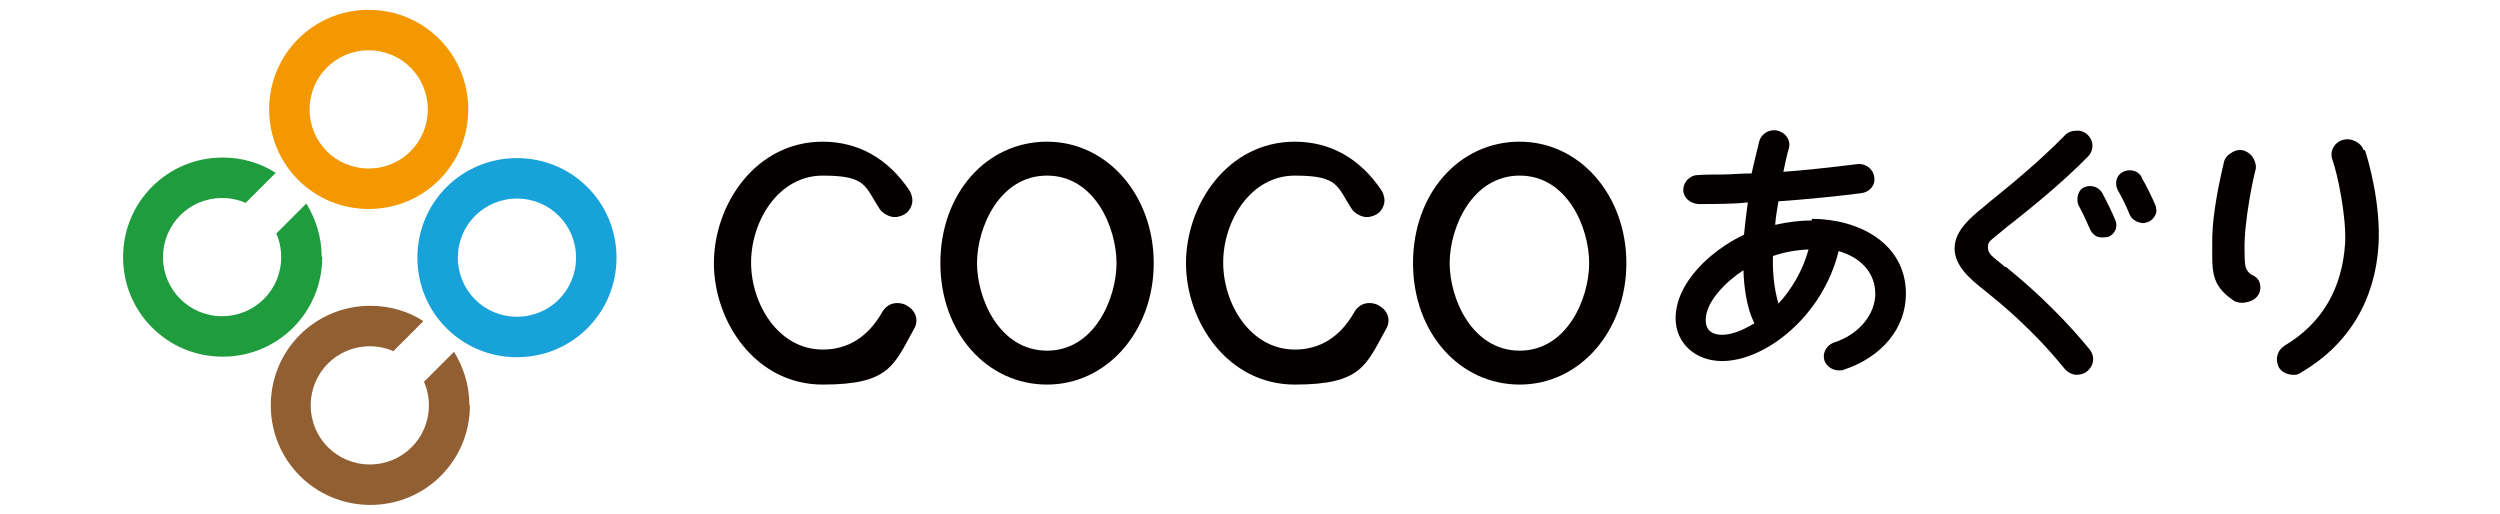
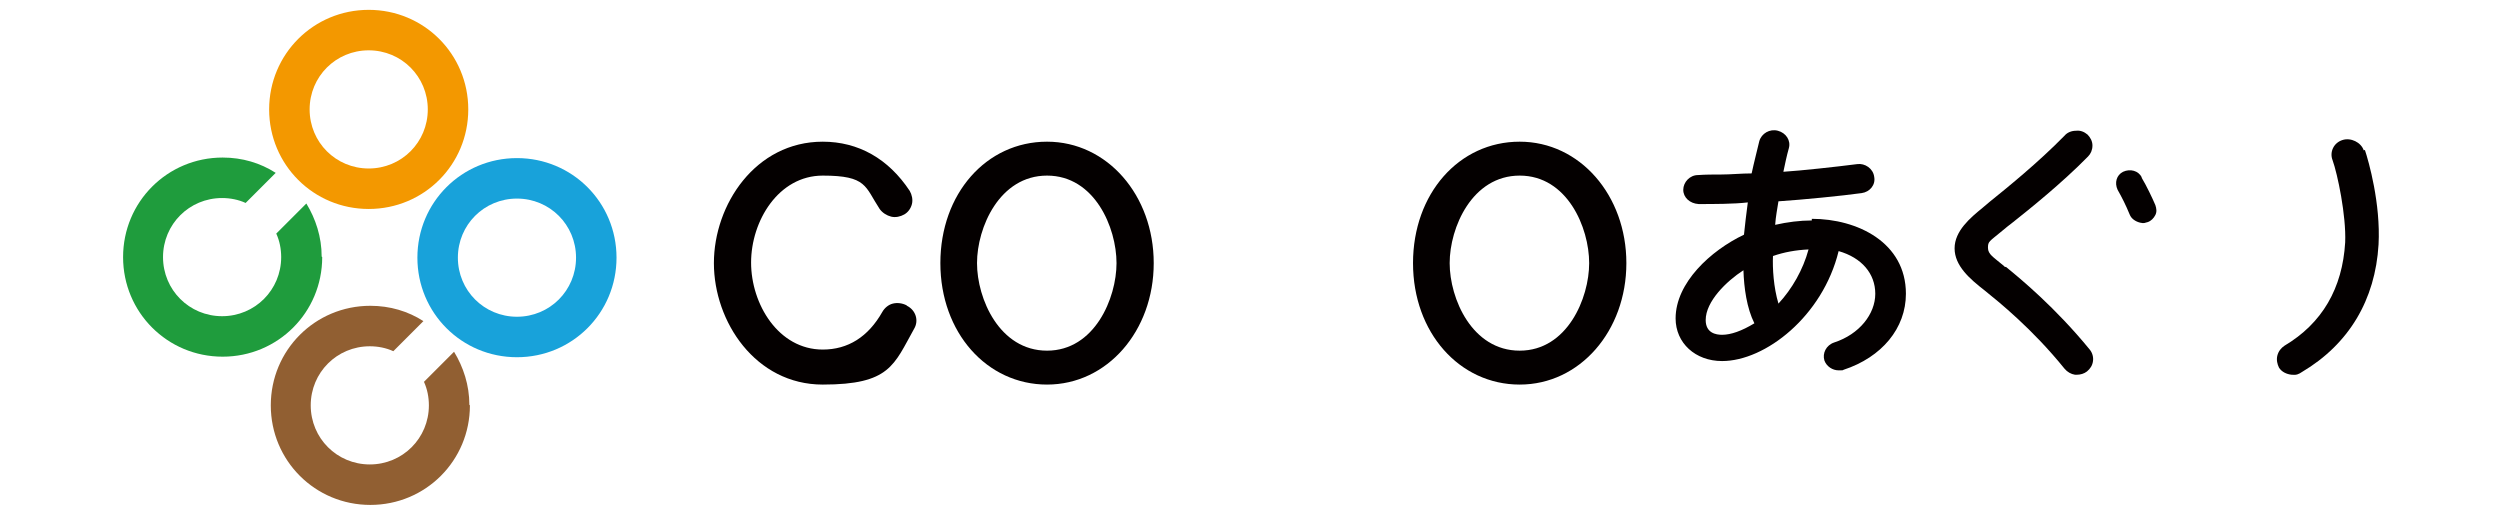
<svg xmlns="http://www.w3.org/2000/svg" id="_レイヤー_1" data-name="レイヤー 1" version="1.1" viewBox="0 0 457 94">
  <defs>
    <style>
      .cls-1 {
        fill: #1f9c3d;
      }

      .cls-1, .cls-2, .cls-3, .cls-4, .cls-5 {
        stroke-width: 0px;
      }

      .cls-2 {
        fill: #f39800;
      }

      .cls-3 {
        fill: #915f32;
      }

      .cls-4 {
        fill: #18a2da;
      }

      .cls-5 {
        fill: #040000;
      }
    </style>
  </defs>
  <path class="cls-2" d="M67.4,9.2c6,0,10.8,4.8,10.8,10.8,0,6-4.8,10.8-10.8,10.8-6,0-10.8-4.8-10.8-10.8,0-6,4.8-10.8,10.8-10.8M67.4,1.8c-10.1,0-18.2,8.1-18.2,18.2s8.1,18.2,18.2,18.2c10.1,0,18.2-8.1,18.2-18.2,0-10.1-8.1-18.2-18.2-18.2h0Z" />
  <path class="cls-1" d="M58.8,46.9c0-3.6-1.1-6.9-2.8-9.7l-5.5,5.5c.6,1.3.9,2.8.9,4.3,0,6-4.8,10.8-10.8,10.8-6,0-10.8-4.8-10.8-10.8,0-6,4.8-10.8,10.8-10.8,1.5,0,3,.3,4.3.9l5.5-5.5c-2.8-1.8-6.1-2.8-9.7-2.8-10.1,0-18.2,8.1-18.2,18.2,0,10.1,8.1,18.2,18.2,18.2,10.1,0,18.2-8.1,18.2-18.2Z" />
  <path class="cls-3" d="M85.8,74c0-3.6-1.1-6.9-2.8-9.7l-5.5,5.5c.6,1.3.9,2.8.9,4.3,0,6-4.8,10.8-10.8,10.8-6,0-10.8-4.8-10.8-10.8,0-6,4.8-10.8,10.8-10.8,1.5,0,3,.3,4.3.9l5.5-5.5c-2.8-1.8-6.1-2.8-9.7-2.8-10.1,0-18.2,8.1-18.2,18.2,0,10.1,8.1,18.2,18.2,18.2,10.1,0,18.2-8.1,18.2-18.2Z" />
-   <path class="cls-4" d="M94.5,36.3c6,0,10.8,4.8,10.8,10.8,0,6-4.8,10.8-10.8,10.8-6,0-10.8-4.8-10.8-10.8,0-6,4.8-10.8,10.8-10.8M94.5,28.9c-10.1,0-18.2,8.1-18.2,18.2,0,10.1,8.1,18.2,18.2,18.2,10.1,0,18.2-8.1,18.2-18.2,0-10.1-8.1-18.2-18.2-18.2h0Z" />
+   <path class="cls-4" d="M94.5,36.3c6,0,10.8,4.8,10.8,10.8,0,6-4.8,10.8-10.8,10.8-6,0-10.8-4.8-10.8-10.8,0-6,4.8-10.8,10.8-10.8M94.5,28.9c-10.1,0-18.2,8.1-18.2,18.2,0,10.1,8.1,18.2,18.2,18.2,10.1,0,18.2-8.1,18.2-18.2,0-10.1-8.1-18.2-18.2-18.2h0" />
  <g>
    <g>
      <g>
        <path class="cls-5" d="M165.7,55.8c-.8-.4-1.7-.5-2.5-.3-.8.2-1.5.8-1.9,1.5-2.6,4.6-6.3,6.9-10.9,6.9-8.1,0-13.1-8.3-13.1-15.9s5-15.9,13.1-15.9,7.7,2,10.4,6.1c.5.7,1.3,1.2,2.1,1.4.8.2,1.7,0,2.4-.4.7-.4,1.2-1.1,1.4-1.9.2-.8,0-1.7-.4-2.4-3.9-5.9-9.4-9-15.9-9-12.3,0-19.9,11.5-19.9,22.2s7.6,22.2,19.9,22.2,13-3.6,16.7-10.2c.9-1.5.3-3.4-1.3-4.2Z" />
        <path class="cls-5" d="M191.4,25.9c-11.1,0-19.5,9.5-19.5,22.2s8.5,22.2,19.5,22.2,19.5-9.8,19.5-22.2-8.5-22.2-19.5-22.2ZM204.1,48.1c0,6.4-4,16-12.7,16s-12.8-9.5-12.8-16,4.1-16,12.8-16,12.7,9.5,12.7,16Z" />
-         <path class="cls-5" d="M252,55.8c-.8-.4-1.7-.5-2.5-.3-.8.2-1.5.8-1.9,1.5-2.6,4.6-6.3,6.9-10.9,6.9-8.1,0-13.1-8.3-13.1-15.9s5-15.9,13.1-15.9,7.7,2,10.4,6.1c.5.7,1.3,1.2,2.1,1.4.8.2,1.7,0,2.4-.4.7-.4,1.2-1.1,1.4-1.9.2-.8,0-1.7-.4-2.4-3.9-5.9-9.4-9-15.9-9-12.3,0-19.9,11.5-19.9,22.2s7.6,22.2,19.9,22.2,13-3.6,16.7-10.2c.9-1.5.3-3.4-1.3-4.2Z" />
        <path class="cls-5" d="M277.8,25.9c-11.1,0-19.5,9.5-19.5,22.2s8.5,22.2,19.5,22.2,19.5-9.8,19.5-22.2-8.5-22.2-19.5-22.2ZM290.5,48.1c0,6.4-4,16-12.7,16s-12.8-9.5-12.8-16,4.1-16,12.8-16,12.7,9.5,12.7,16Z" />
      </g>
      <g>
        <path class="cls-5" d="M331.2,40.3c-2.2,0-4.5.3-6.7.8.1-1.5.4-3,.6-4.3,4.5-.3,11.6-1,15.2-1.5,1.5-.2,2.6-1.5,2.3-3-.2-1.5-1.7-2.5-3.1-2.3-3.9.5-10.3,1.2-13.5,1.4.3-1.4.6-2.9,1-4.3.4-1.4-.5-2.8-2-3.2-1.5-.4-3,.5-3.4,1.9-.3,1.3-1,4-1.4,5.9-1.9,0-3.8.2-5.6.2-1.4,0-2.8,0-4.2.1-1.5,0-2.7,1.3-2.7,2.7s1.2,2.5,2.8,2.6c2.6,0,6.5,0,9-.3-.3,2.1-.5,4.1-.7,5.9-6.1,2.9-12.5,8.8-12.5,15.3,0,4.5,3.6,7.8,8.5,7.8,7.9,0,18.4-8.2,21.3-20.1,4.2,1.2,6.7,4.1,6.7,7.8s-2.9,7.4-7.5,8.9c-1.5.5-2.2,2-1.8,3.3.4,1.1,1.5,1.8,2.6,1.8s.6,0,.9-.1h0c7-2.3,11.4-7.6,11.4-13.9,0-9.4-8.9-13.7-17.2-13.7ZM314.8,61.2c-1.1,0-3-.3-3-2.7,0-3.4,3.8-7.1,6.9-9.1.1,3.2.6,6.9,2,9.7-2.3,1.4-4.3,2.1-5.9,2.1ZM330.6,45.6c-1,3.7-3,7.2-5.5,9.9-.9-3-1.1-6.5-1-8.7,2-.7,4.2-1.1,6.5-1.2Z" />
        <path class="cls-5" d="M366.5,48.8l-.2-.2c-1.9-1.6-2.9-2.1-2.9-3.3s.2-1.1,2.6-3.1c.6-.5,1.2-1,2-1.6,2.9-2.3,8.9-7.1,13.7-12,.5-.5.8-1.2.8-2,0-.8-.4-1.5-.9-2-.6-.5-1.3-.8-2.1-.7-.8,0-1.6.3-2.1.9-4.9,5-10.6,9.6-13.7,12.1l-1.3,1.1c-2.2,1.8-5.1,4.2-5.1,7.4s2.8,5.6,5.5,7.7c2.6,2.1,8.7,7,14.6,14.3.5.6,1.2,1,1.9,1.1.1,0,.3,0,.4,0,.6,0,1.3-.2,1.8-.6.6-.5,1-1.1,1.1-1.9.1-.7-.1-1.5-.6-2.1-6.3-7.7-12.6-12.9-15.3-15.1Z" />
        <path class="cls-5" d="M391.5,32.4c-.6-1.2-2.1-1.6-3.4-1-1.2.6-1.6,2-1,3.3.8,1.4,1.5,2.8,2.2,4.5.3.8,1.1,1.3,1.9,1.5s.9,0,1.4-.1h0c.6-.2,1.1-.7,1.4-1.3.3-.6.2-1.2,0-1.8-.5-1.2-1.7-3.7-2.5-5Z" />
-         <path class="cls-5" d="M384.3,35.3c-.6-1.1-2-1.6-3.2-1.1-.6.2-1,.7-1.2,1.3-.2.6-.2,1.3,0,1.9.9,1.7,1.6,3.2,2.2,4.6.3.6.8,1.1,1.4,1.3.2,0,.3.1.5.1.5,0,.9,0,1.4-.1h0c1.2-.5,1.8-1.8,1.3-3-.6-1.5-1.6-3.5-2.4-5Z" />
        <path class="cls-5" d="M432.1,27.5c-.5-1.5-2.4-2.4-3.9-1.9-1.6.5-2.4,2.2-1.8,3.7.9,2.5,2.5,10.1,2.3,15-.5,8.4-4.2,14.8-11.1,18.9-.6.4-1.1,1-1.3,1.8-.2.8,0,1.6.3,2.2h0c.5.8,1.4,1.2,2.3,1.3s1.3-.1,1.9-.5c8.6-5.1,13.4-13.2,14-23.3.4-7.5-1.8-15.2-2.5-17.3Z" />
      </g>
    </g>
-     <path class="cls-5" d="M411.7,50.3c0,0-.6-.4-.8-.7-.4-.6-.6-.9-.6-3.9-.1-5.4,1.7-13.6,2-14.6.2-.7,0-1.5-.4-2.2-.4-.7-1.1-1.2-1.8-1.4-.8-.2-1.6,0-2.3.5-.7.4-1.2,1.1-1.3,1.8-1.4,5.9-2.2,11.1-2.1,14.9,0,4.7-.3,7.3,3.7,10.1h0c.7.6,1.8.6,2.3.5,1.5-.2,2.7-1.1,2.8-2.6,0-1.1-.3-1.8-1.4-2.4Z" />
  </g>
</svg>